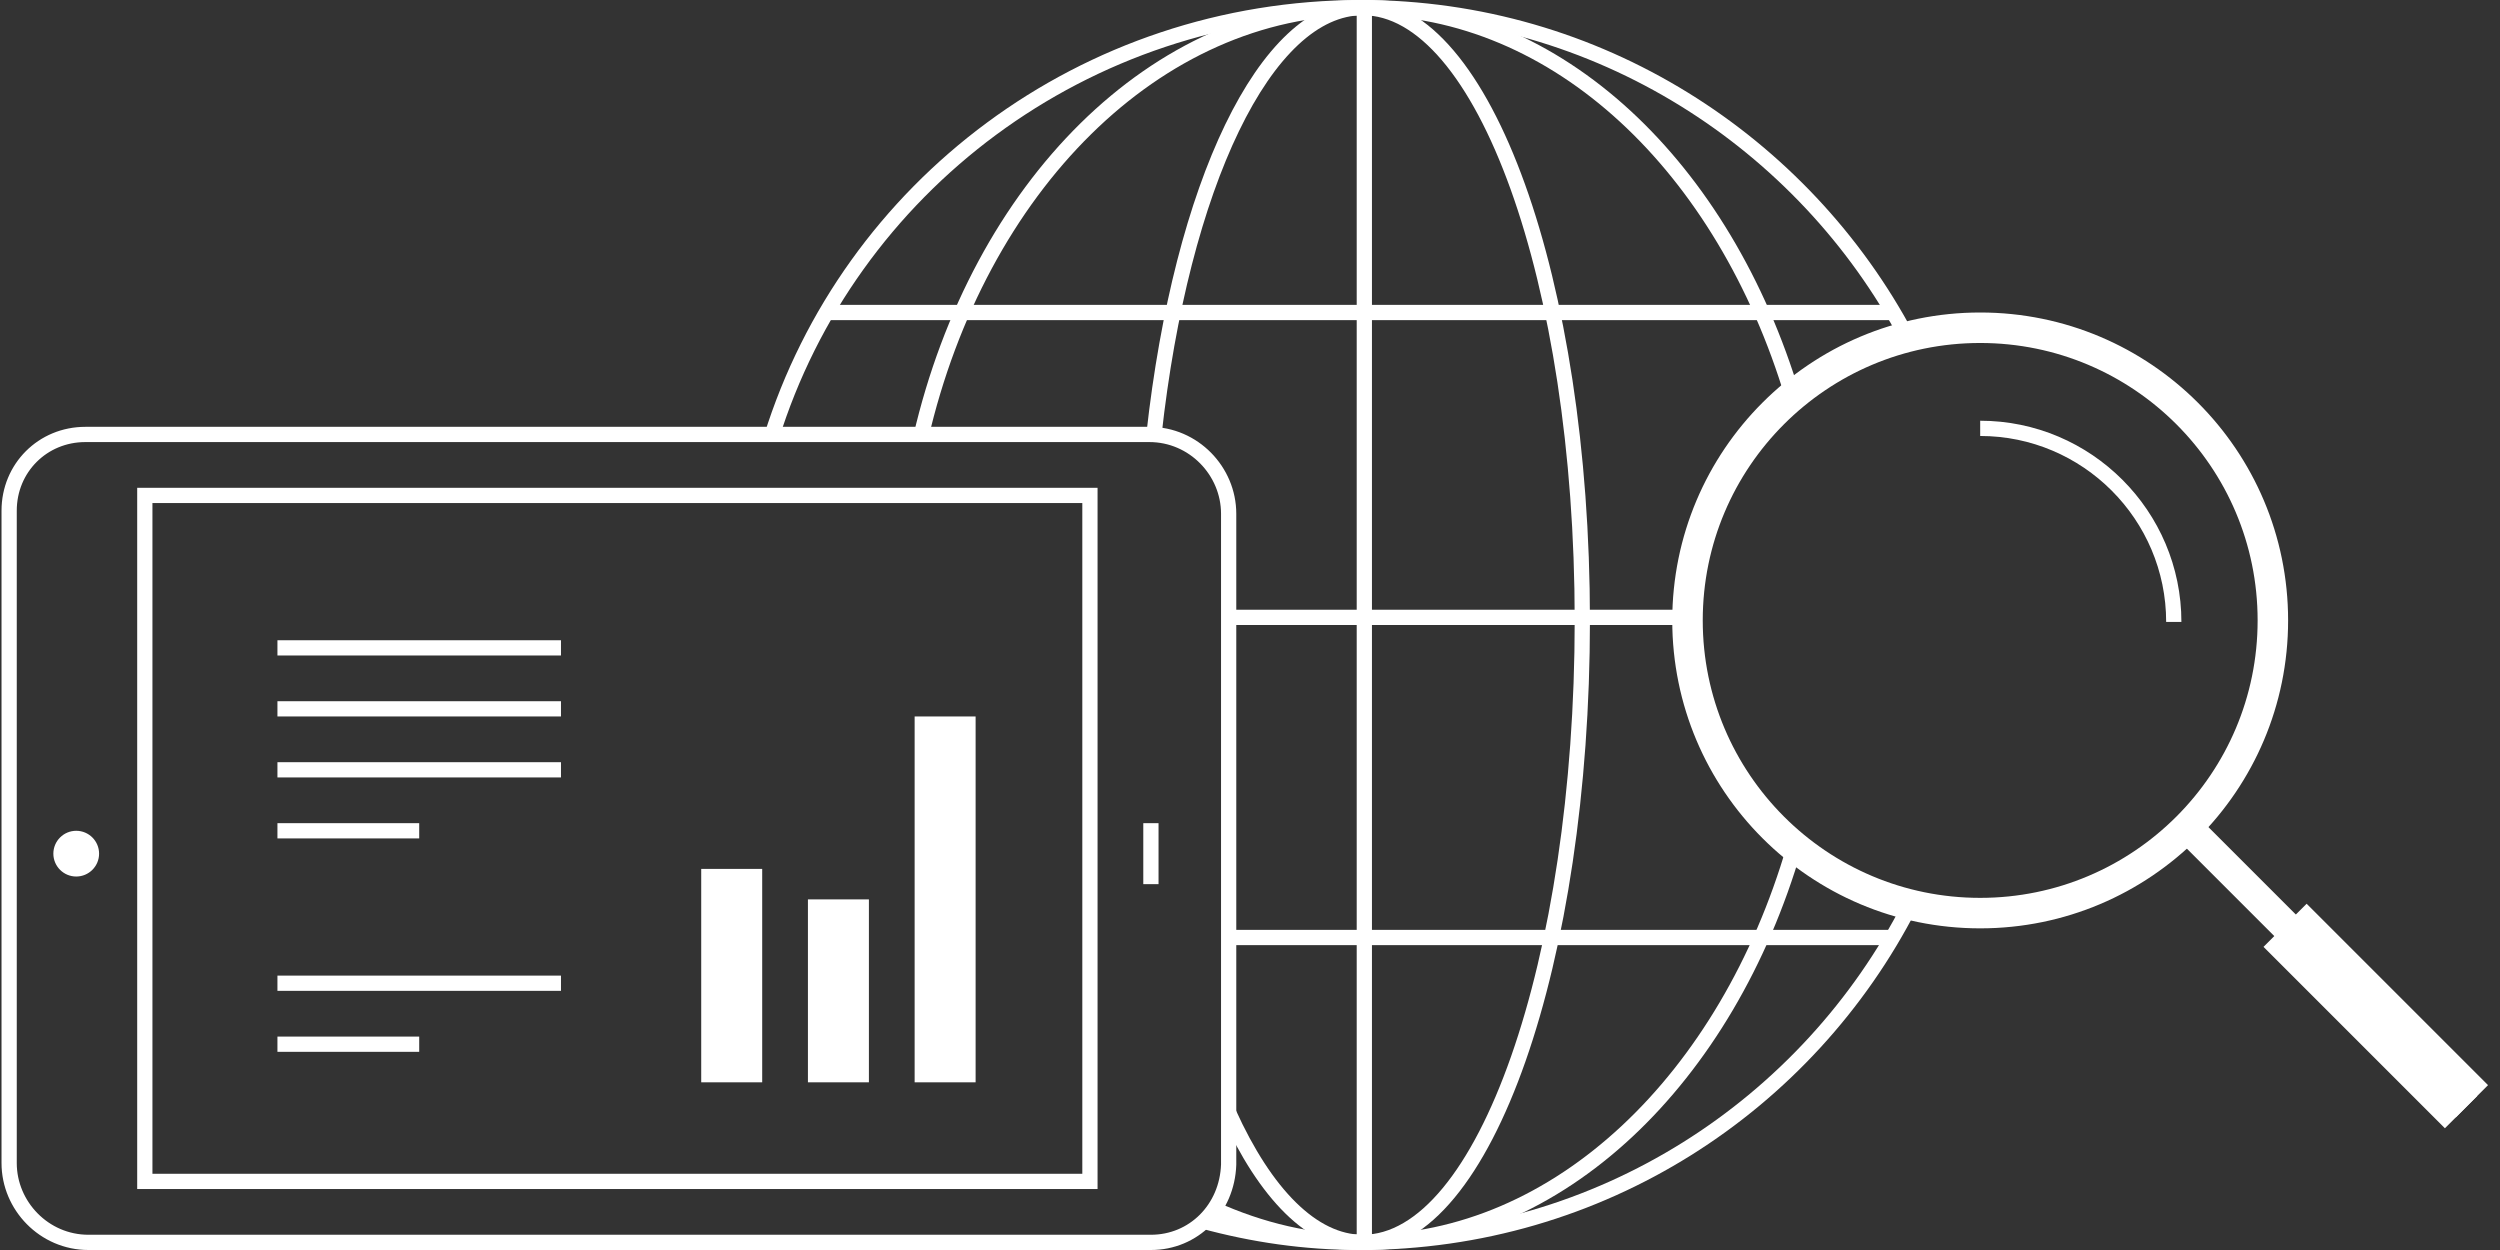
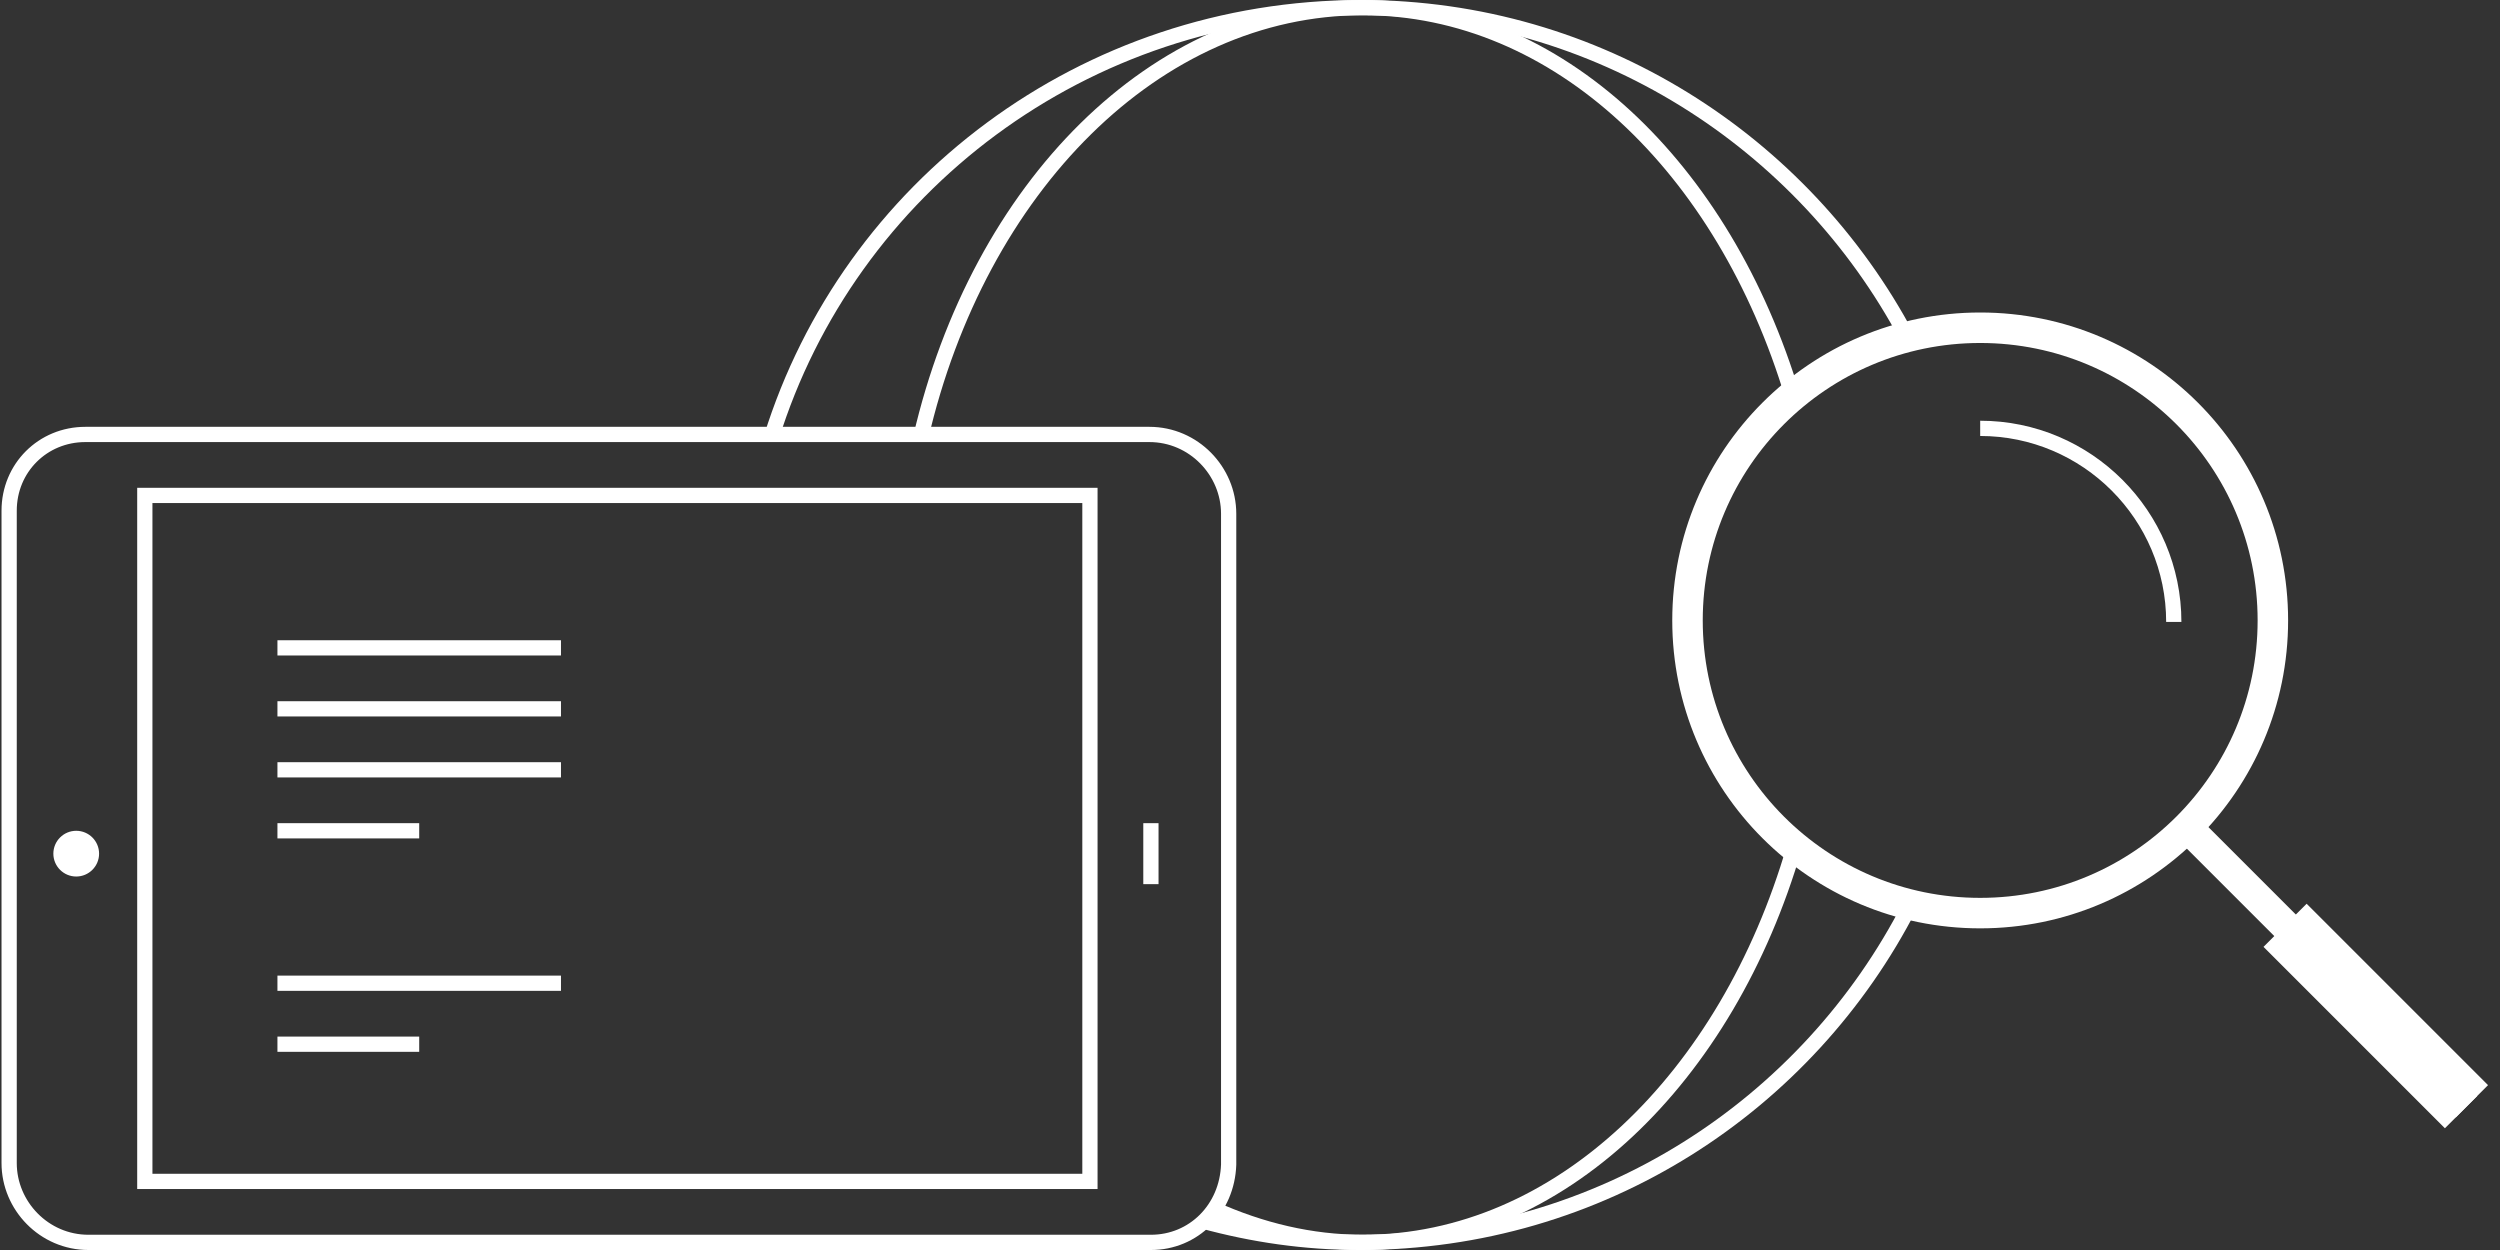
<svg xmlns="http://www.w3.org/2000/svg" width="164" height="82" viewBox="0 0 164 82">
  <rect x="0" y="0" width="164" height="82" fill="#333333" stroke="none" />
  <g fill="none" fill-rule="evenodd">
    <g transform="translate(0 28)">
      <path d="M75.5 53.5H5.8c-2.9 0-5.2-2.4-5.2-5.2V5.5c0-2.8 2.2-5 5-5h69.8c2.9 0 5.2 2.4 5.2 5.2v42.7c-.1 2.9-2.3 5.1-5.1 5.1z" stroke="#FFF" />
      <path stroke="#FFF" d="M9.5 4.5h62v45h-62zM36.8 14.5H18.2M36.8 18.5H18.2M36.8 22.5H18.2M27.5 26.5h-9.3M36.8 36.5H18.2M27.5 40.5h-9.3" />
      <circle fill="#FFF" fill-rule="nonzero" cx="5" cy="28" r="1.5" />
      <path d="M75.5 26v4" stroke="#FFF" />
    </g>
-     <path fill="#FFF" fill-rule="nonzero" d="M46 57h4v14h-4zM53 59h4v12h-4zM60 47h4v24h-4z" />
-     <path d="M75.7 28.5C77.5 12.2 83 .5 89.4.5c7.9 0 14.4 17.9 14.4 40.2 0 22.3-6.4 40.8-14.4 40.8-3.3 0-6.4-3.2-8.8-8.5M89.5 1v81M111 40.5H81M124 61.5H81M124 20.5H54" stroke="#FFF" />
    <circle stroke="#FFF" stroke-width="2" cx="129.9" cy="40.7" r="19.2" />
    <path d="M129.9 28.1c7 0 12.7 5.7 12.7 12.7" stroke="#FFF" />
    <path d="M143.5 54.3l18.3 18.3" stroke="#FFF" stroke-width="2" />
    <path d="M149.9 60.7l11.9 11.9" stroke="#FFF" stroke-width="4" />
    <path d="M60.4 28.7C64.2 12.3 75.8.5 89.4.5 102.2.5 113.1 11 117.6 26M117.7 55.6c-4.4 15.1-15.4 25.9-28.3 25.9-3.4 0-6.7-.8-9.8-2.2" stroke="#FFF" />
    <path d="M50.6 28.7C55.7 12.3 71.1.5 89.3.5c15.5 0 29 8.8 35.8 21.6M125.3 59.4c-6.7 13.1-20.3 22.1-36.1 22.1-3.6 0-7-.5-10.3-1.4" stroke="#FFF" />
  </g>
</svg>